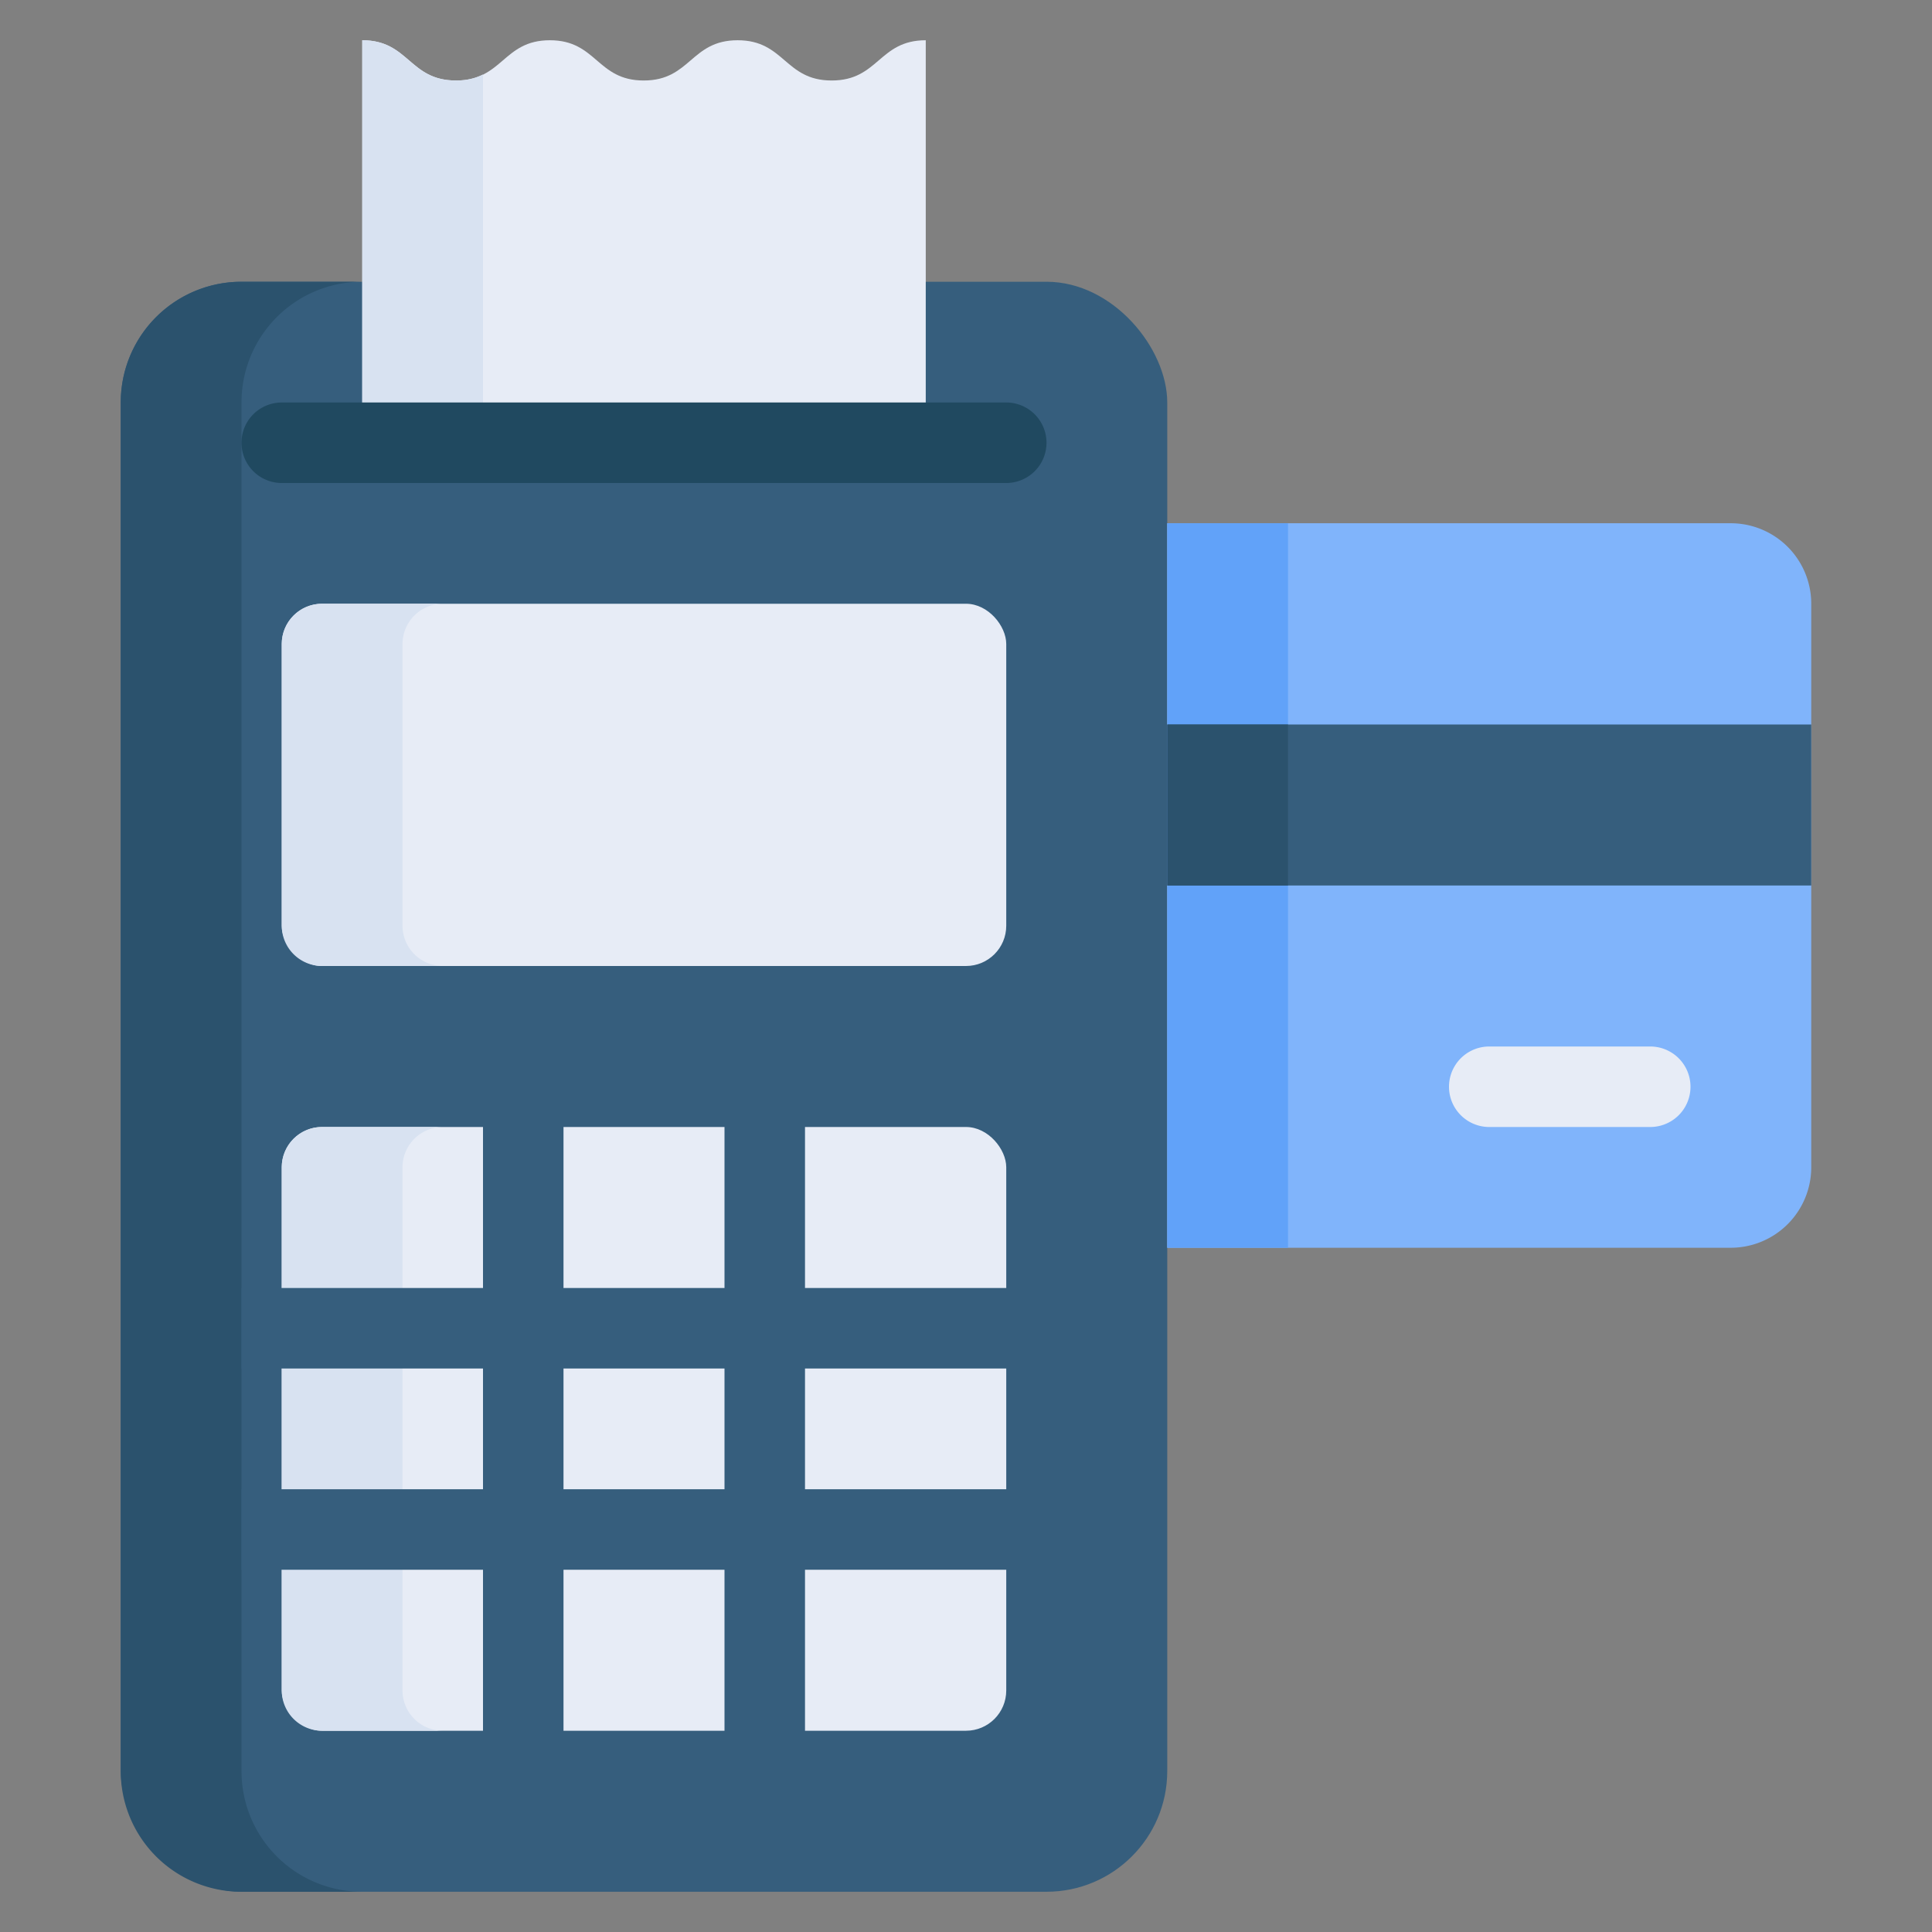
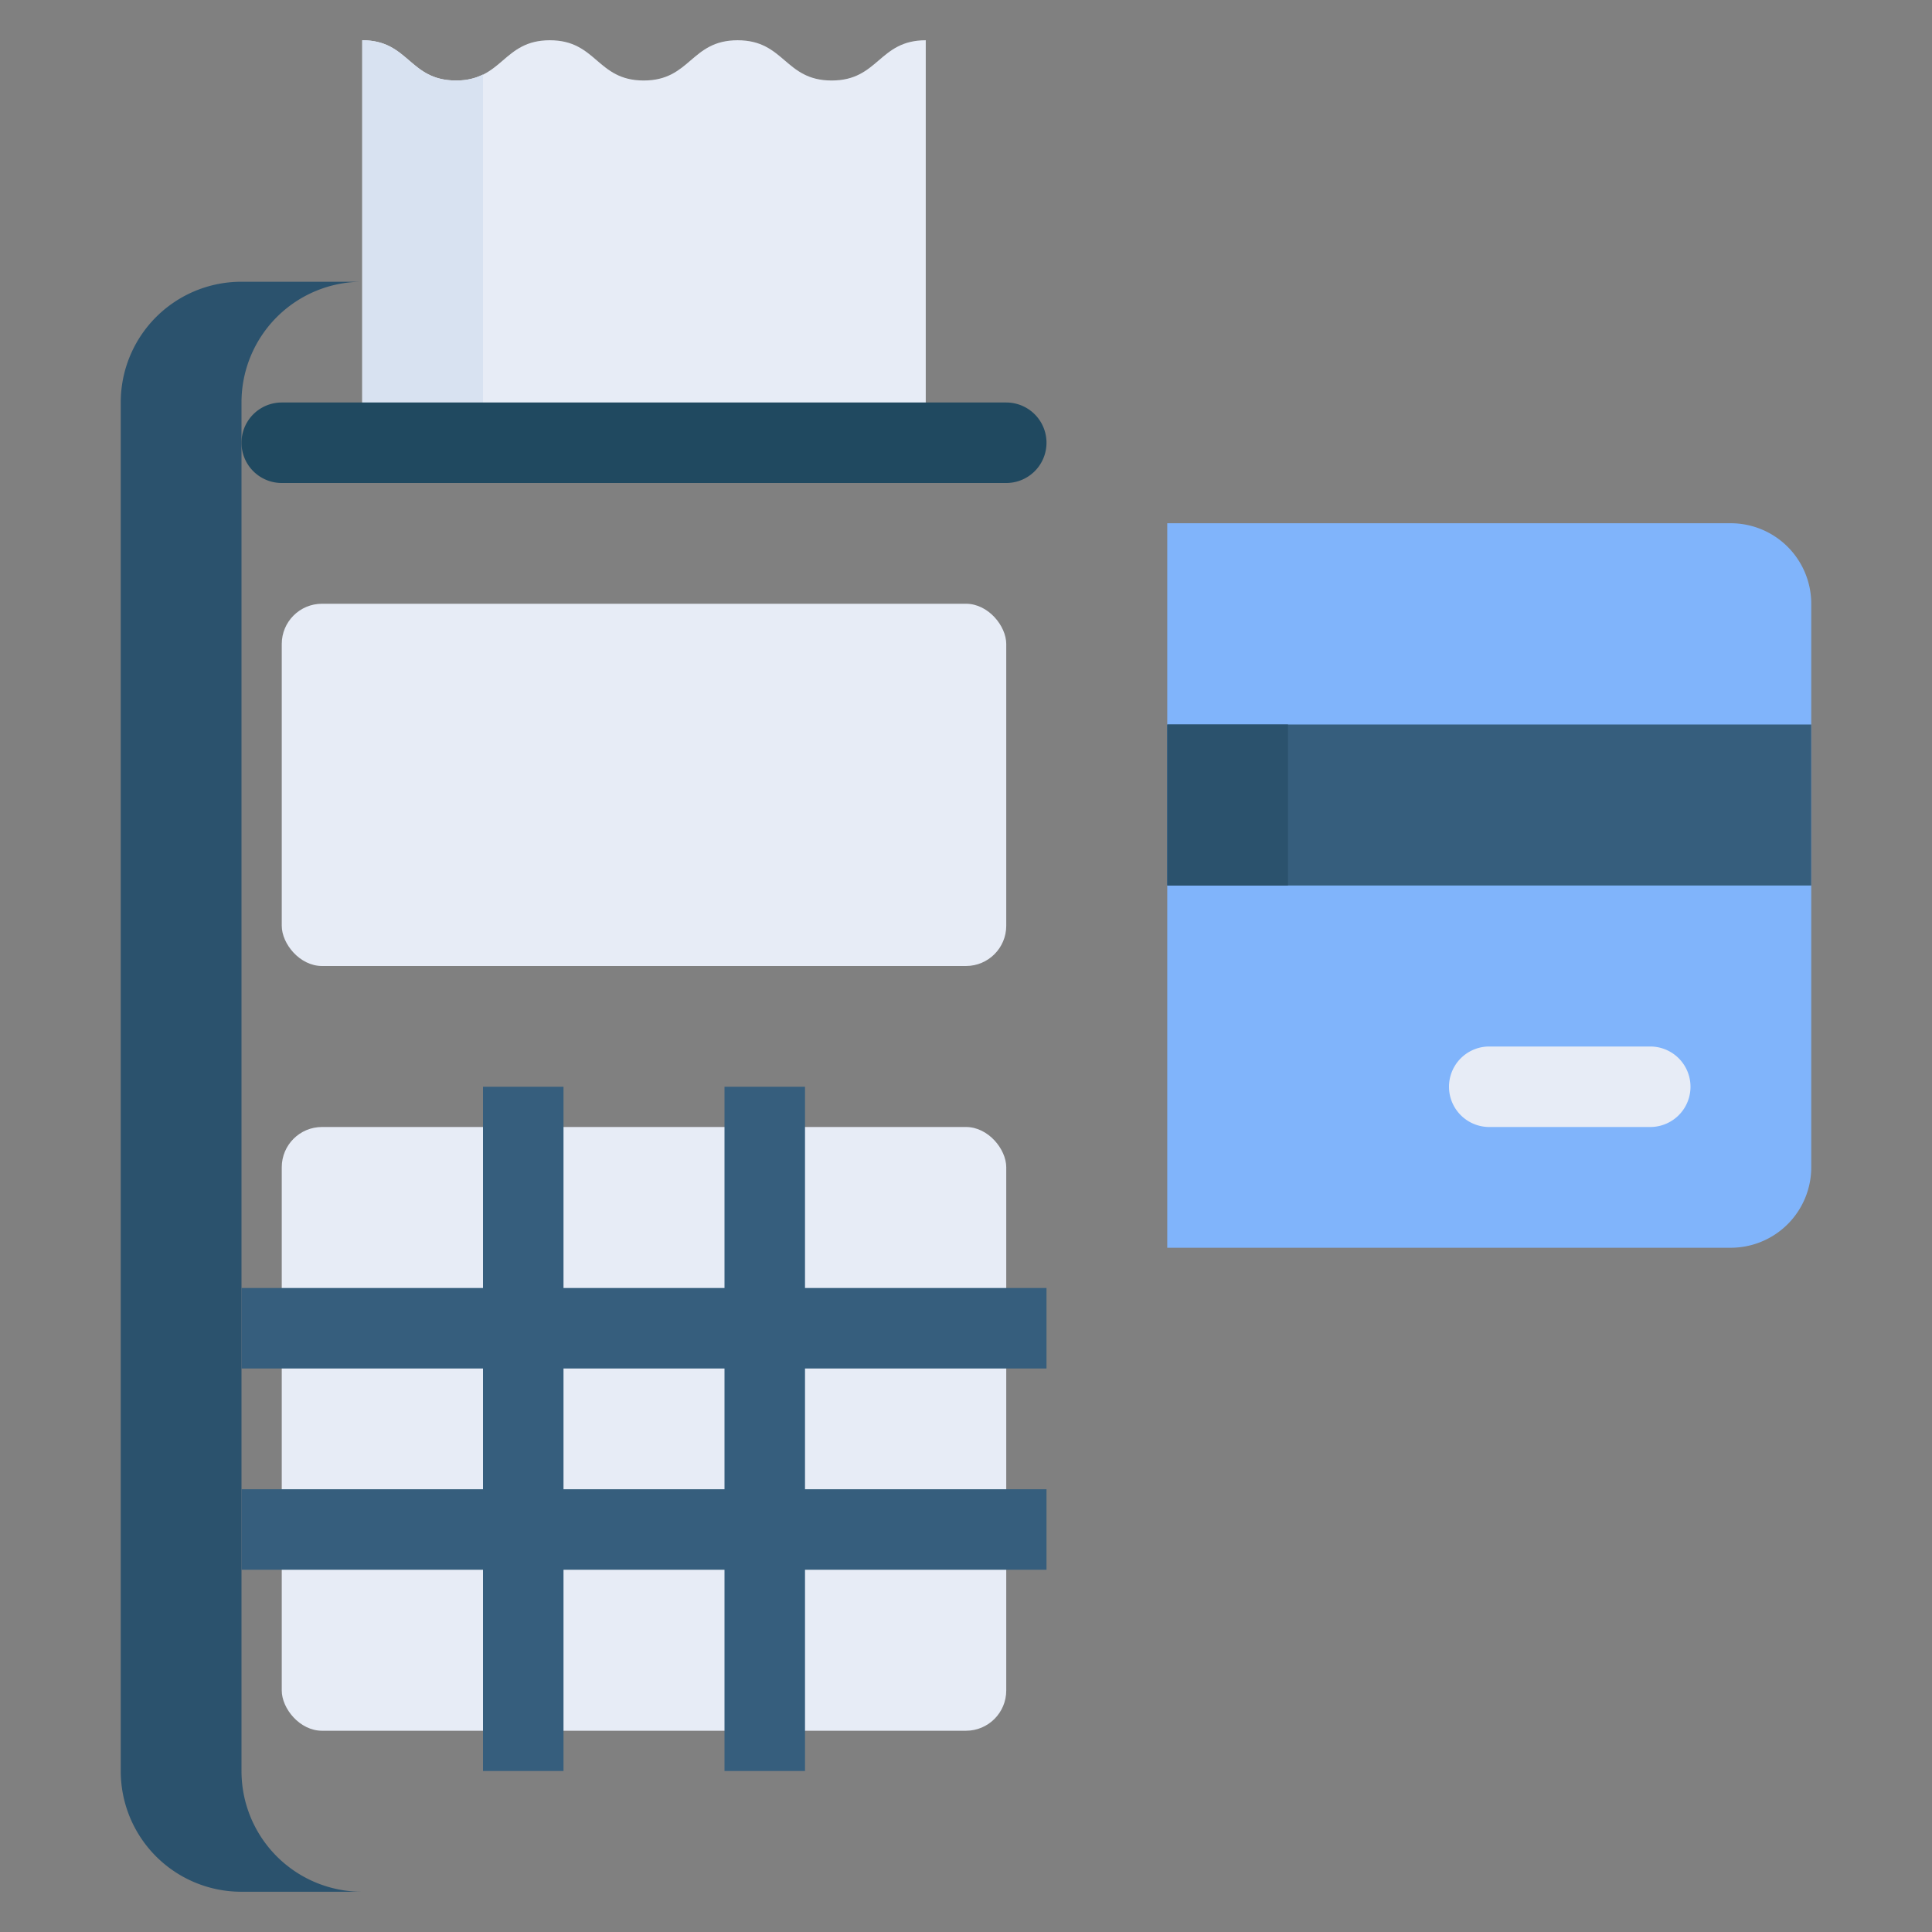
<svg xmlns="http://www.w3.org/2000/svg" height="512" viewBox="0 0 48 48" width="512">
  <rect x="0" y="0" width="48" height="48" fill="#808080" stroke="none" />
  <g id="Payment_terminal" data-name="Payment terminal">
-     <rect fill="#365e7d" height="40" rx="3" width="26" x="3" y="7" />
    <path d="m9 47h-3a2.996 2.996 0 0 1 -3-3v-34a2.996 2.996 0 0 1 3-3h3a2.996 2.996 0 0 0 -3 3v34a2.996 2.996 0 0 0 3 3z" fill="#2b526d" />
    <path d="m9 1v10h14v-10c-1.168 0-1.168 1-2.337 1s-1.168-1-2.337-1c-1.167 0-1.167 1-2.333 1s-1.166-1-2.332-1-1.166 1-2.332 1-1.165-1-2.329-1z" fill="#e7ecf6" />
    <path d="m12 1.85v9.15h-3v-10c1.16 0 1.16 1 2.33 1a1.443 1.443 0 0 0 .67-.15z" fill="#d8e2f1" />
    <path d="m25 12h-18a1 1 0 0 1 0-2h18a1 1 0 0 1 0 2z" fill="#204960" />
    <rect fill="#e7ecf6" height="9" rx="1" width="18" x="7" y="15" />
-     <path d="m11 24h-3a1.003 1.003 0 0 1 -1-1v-7a1.003 1.003 0 0 1 1-1h3a1.003 1.003 0 0 0 -1 1v7a1.003 1.003 0 0 0 1 1z" fill="#d8e2f1" />
    <rect fill="#e7ecf6" height="15" rx="1" width="18" x="7" y="28" />
-     <path d="m11 43h-3a1.003 1.003 0 0 1 -1-1v-13a1.003 1.003 0 0 1 1-1h3a1.003 1.003 0 0 0 -1 1v13a1.003 1.003 0 0 0 1 1z" fill="#d8e2f1" />
    <path d="m29 13h14a2 2 0 0 1 2 2v14a2 2 0 0 1 -2 2h-14a0 0 0 0 1 0 0v-18a0 0 0 0 1 0 0z" fill="#80b4fb" />
-     <path d="m29 13h3v18h-3z" fill="#61a2f9" />
    <path d="m29 18h16v4h-16z" fill="#365e7d" />
    <path d="m29 18h3v4h-3z" fill="#2b526d" />
    <path d="m41 28h-4a1 1 0 0 1 0-2h4a1 1 0 0 1 0 2z" fill="#e7ecf6" />
    <path d="m26 34v-2h-6v-5h-2v5h-4v-5h-2v5h-6v2h6v3h-6v2h6v5h2v-5h4v5h2v-5h6v-2h-6v-3zm-8 3h-4v-3h4z" fill="#365e7d" />
  </g>
</svg>